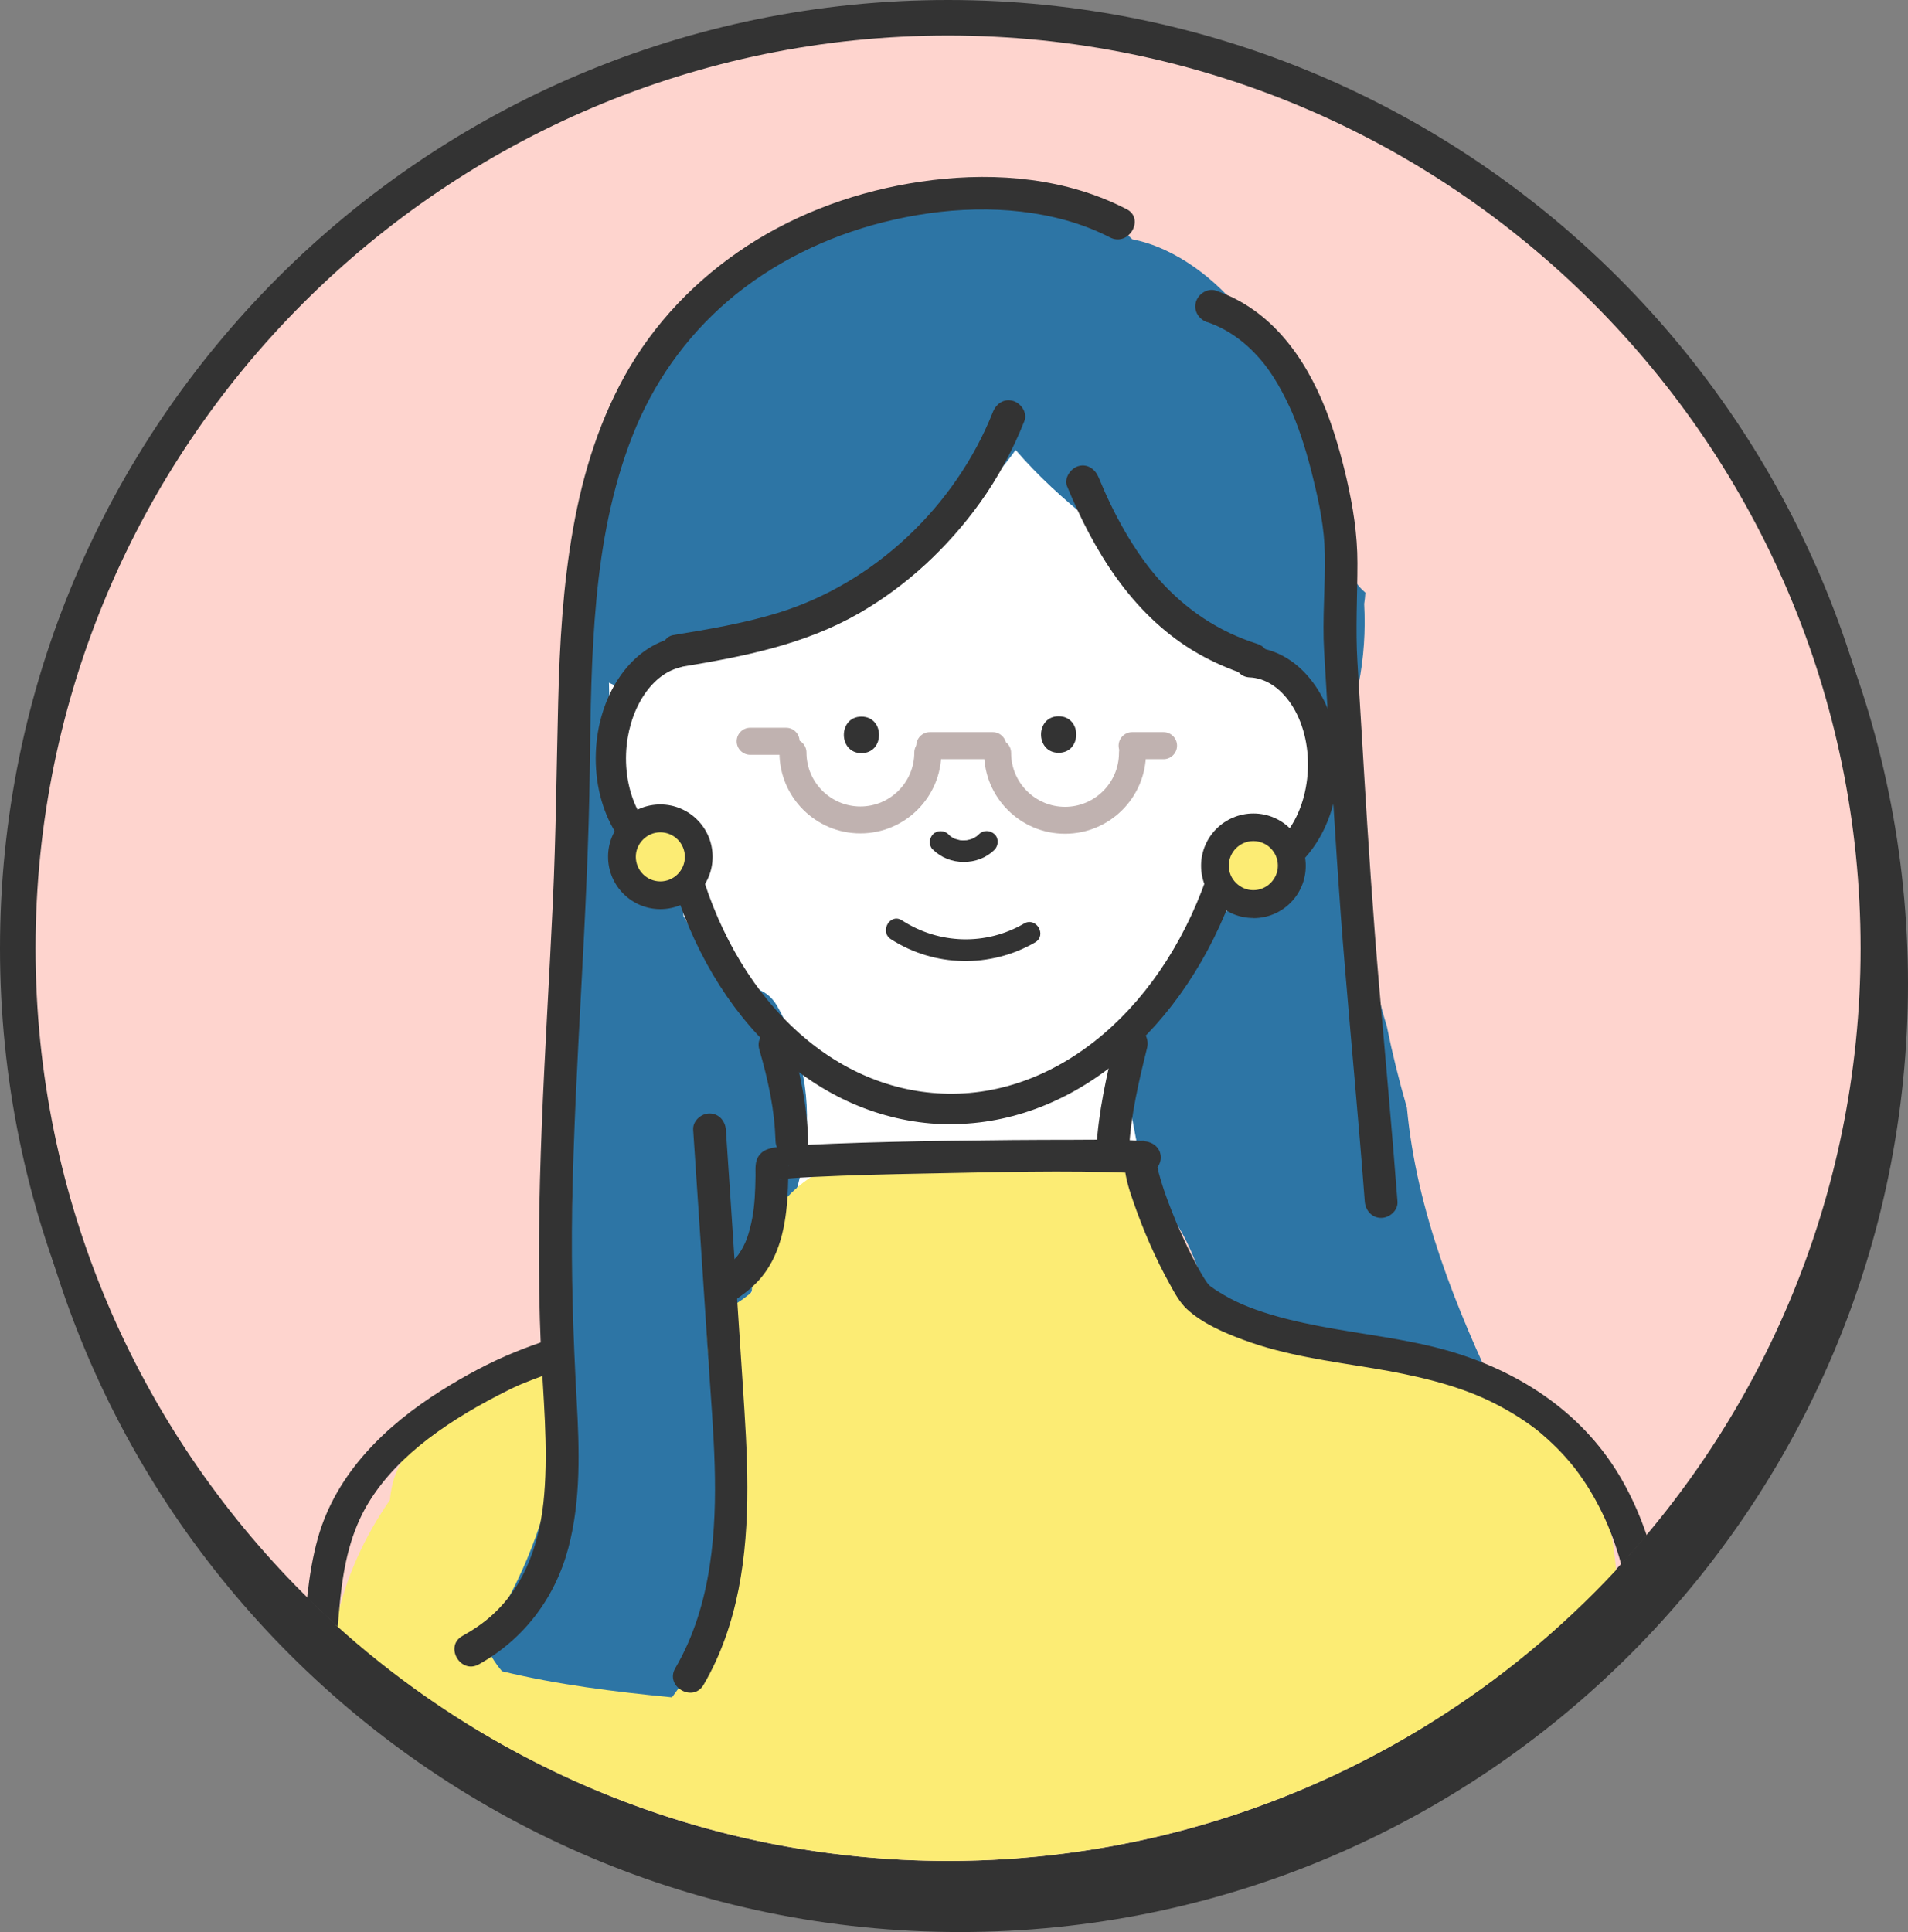
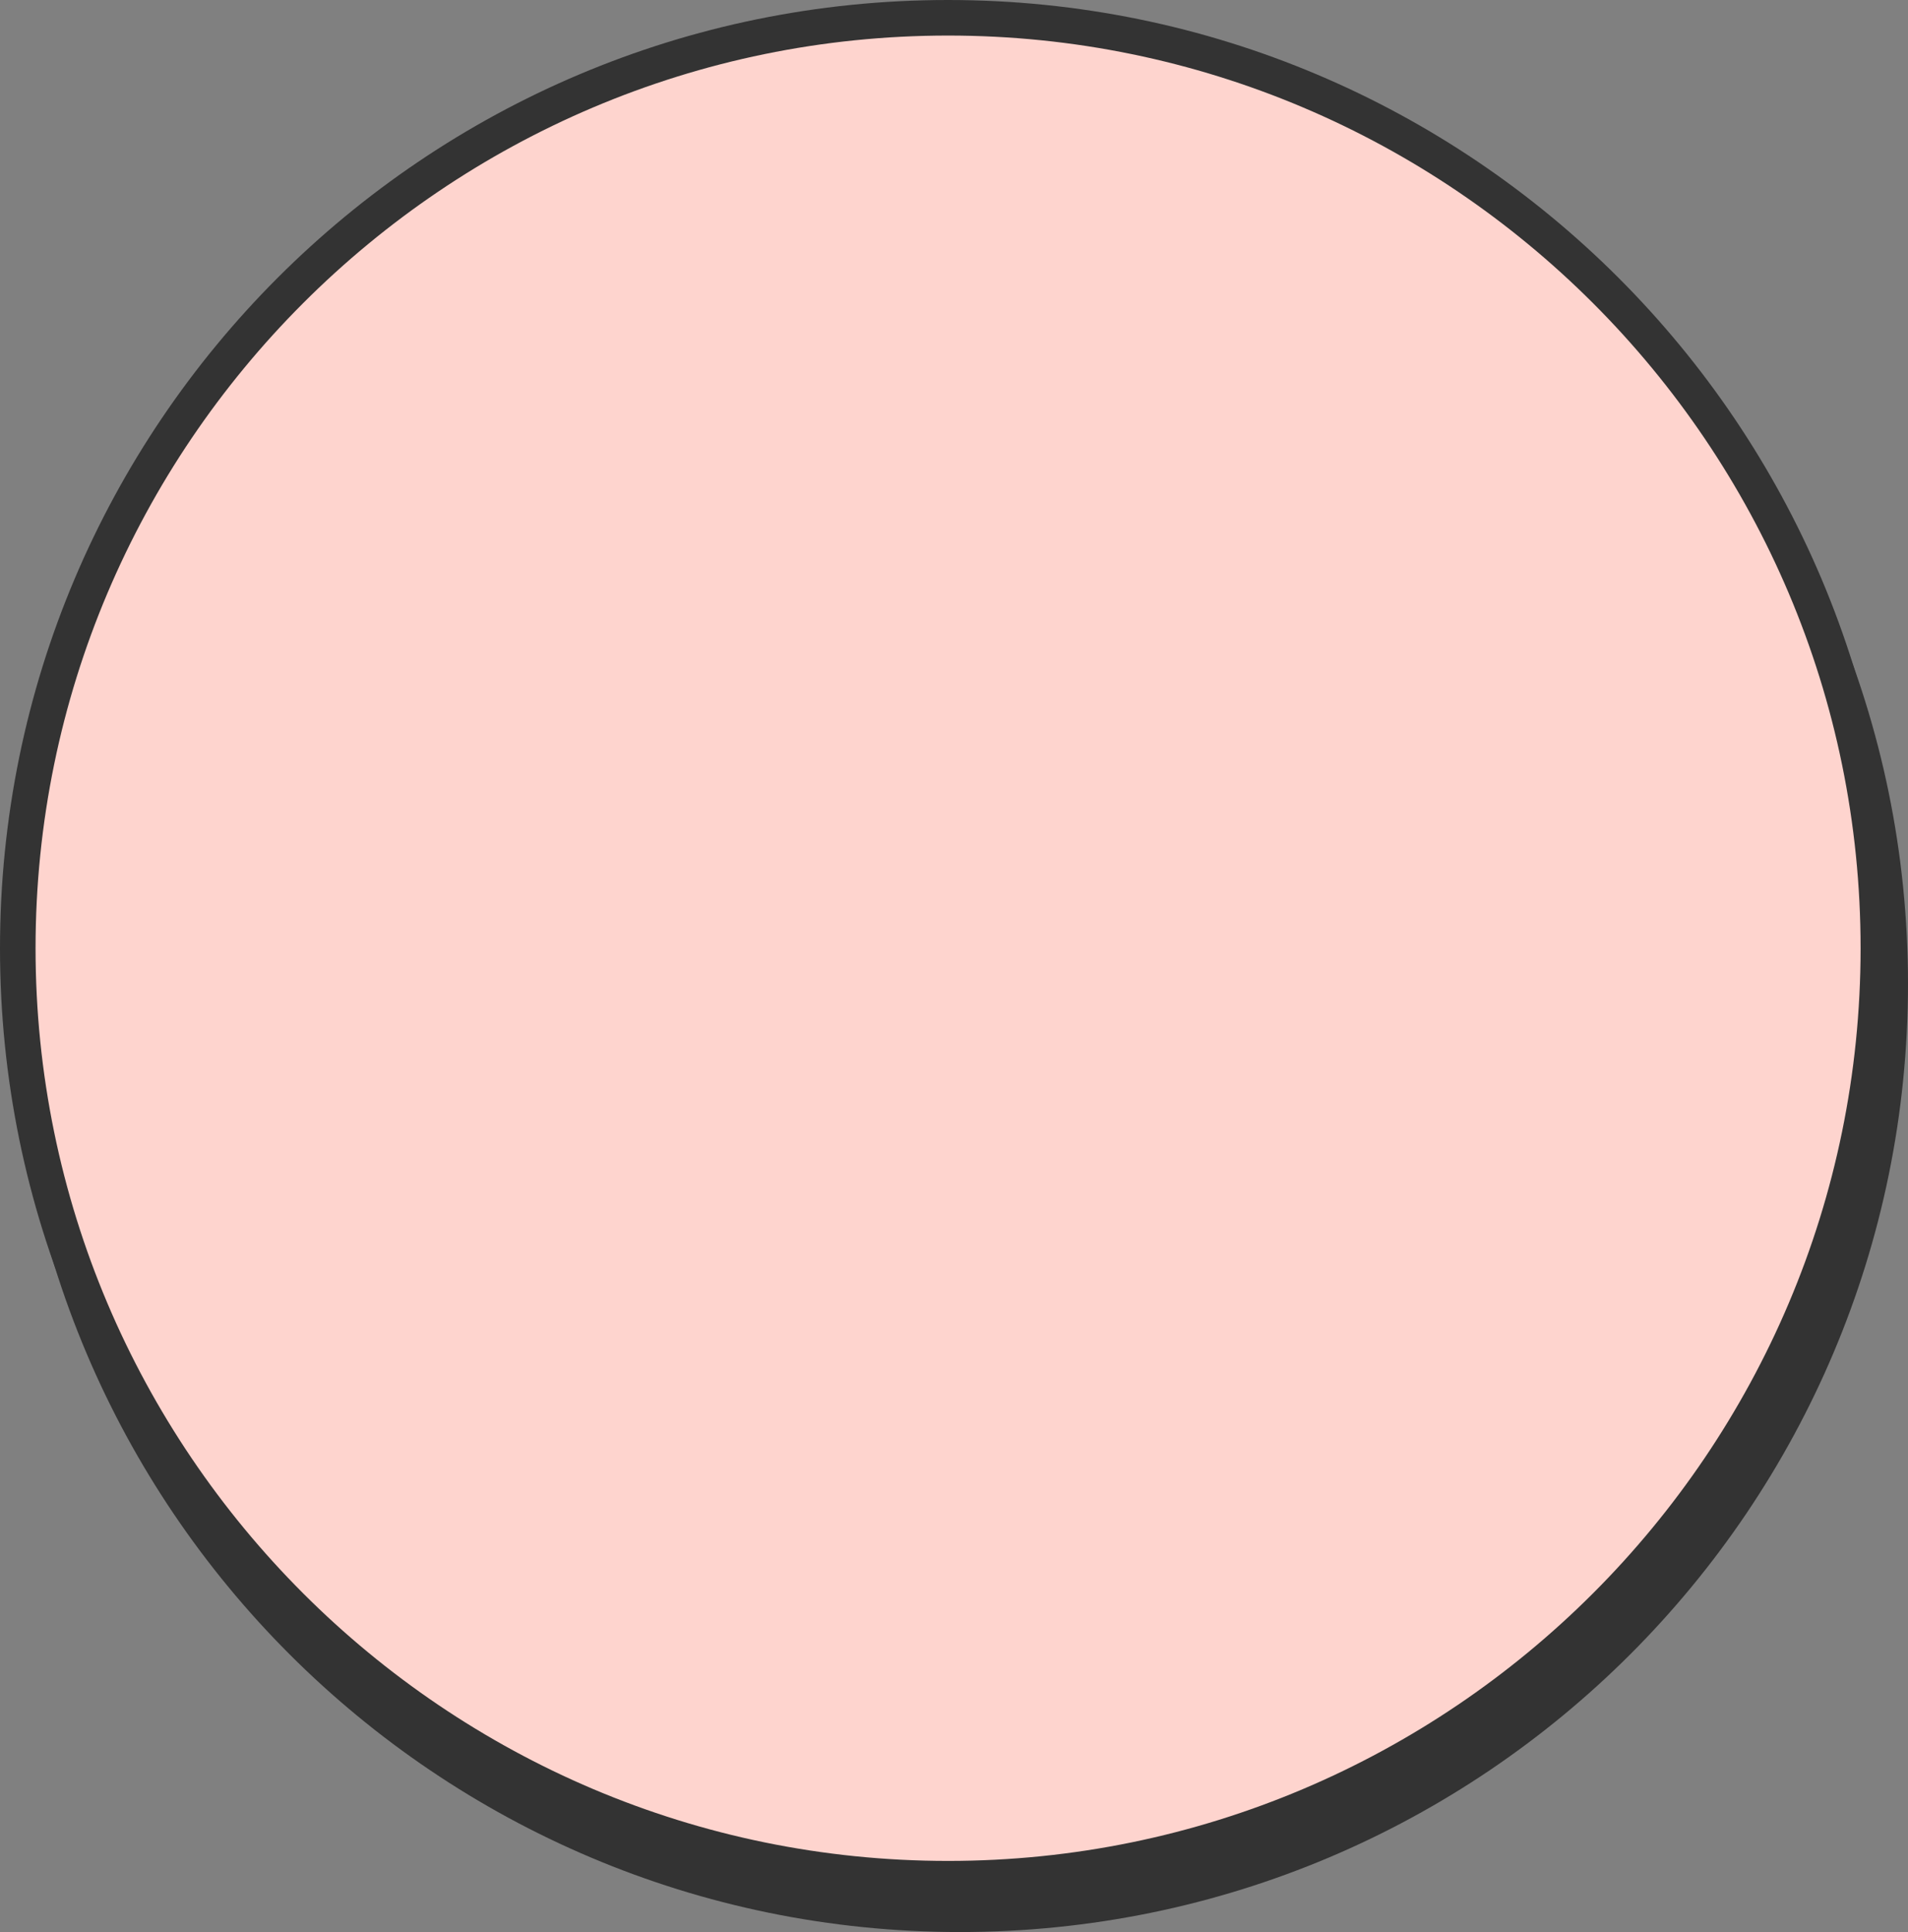
<svg xmlns="http://www.w3.org/2000/svg" id="_レイヤー_1" data-name="レイヤー_1" viewBox="0 0 161 163" width="161" height="163">
  <rect x="0" y="0" width="161" height="163" fill="#808080" stroke="none" />
  <defs>
    <style>
      .cls-1 {
        fill: #fcec74;
      }

      .cls-2 {
        fill: #fed4ce;
      }

      .cls-3 {
        fill: #fff;
      }

      .cls-4 {
        fill: none;
      }

      .cls-5 {
        fill: #333;
      }

      .cls-6 {
        fill: #2d75a5;
      }

      .cls-7 {
        fill: #c0b2b0;
      }

      .cls-8 {
        clip-path: url(#clippath);
      }
    </style>
    <clipPath id="clippath">
-       <circle class="cls-4" cx="80" cy="80" r="77" />
-     </clipPath>
+       </clipPath>
  </defs>
  <g>
    <g>
      <path class="cls-5" d="M81,161.5C37.71,161.5,2.5,126.29,2.5,83S37.71,4.5,81,4.5s78.5,35.21,78.5,78.5-35.21,78.5-78.5,78.5Z" />
      <path class="cls-5" d="M81,6c42.46,0,77,34.54,77,77s-34.54,77-77,77S4,125.46,4,83,38.54,6,81,6M81,3C36.82,3,1,38.82,1,83s35.82,80,80,80,80-35.82,80-80S125.18,3,81,3h0Z" />
    </g>
    <g>
      <path class="cls-2" d="M80,158.5C36.71,158.5,1.5,123.29,1.5,80S36.71,1.5,80,1.5s78.5,35.21,78.5,78.5-35.21,78.5-78.5,78.5Z" />
      <path class="cls-5" d="M80,3c42.46,0,77,34.54,77,77s-34.54,77-77,77S3,122.46,3,80,37.54,3,80,3M80,0C35.82,0,0,35.82,0,80s35.82,80,80,80,80-35.82,80-80S124.18,0,80,0h0Z" />
    </g>
  </g>
  <g class="cls-8">
    <g>
      <path class="cls-6" d="M118.72,93.47c-.66-2.28-1.23-4.57-1.7-6.89-.69-2.24-1.21-4.53-1.46-6.92-.45-.61-.74-1.38-.74-2.31v-16.52c-.44-2.96-.75-5.93-.93-8.92-3.48-3.28-8.31-3.5-12.92-3.43-3.79.06-7.59.18-11.37.36-7.58.37-15.14.98-22.68,1.85-3.75.43-7.75.6-11.3,1.95-2.73,1.04-5.09,2.51-6.97,4.43-.1,12.75-.42,25.49-.8,38.23,1.51,2.7,4.18,4.36,7.94,4.73,1.24.12,2.48.22,3.71.3-.19,1.91-.39,3.82-.58,5.73-.31,3.06,2.92,5.99,5.86,5.86,3.44-.15,5.53-2.58,5.86-5.86.24-2.36.48-4.72.72-7.08,5.42-.84,10.84-.67,16.25.36.86-.12,1.72-.23,2.58-.37.07.35.14.7.2,1.05.46-.35.99-.58,1.54-.61,5.86-.41,8.22,4.5,9.71,9.25.12.39.23.78.34,1.17.98.74,1.96,1.5,2.92,2.27,7.33,1.75,14.49,4.06,21.72,6.16-3.8-7.95-7.09-16.12-7.9-24.78Z" />
      <path class="cls-3" d="M111.08,62.36c-.57-3-2.53-5.5-5.1-6.99-.94-1.42-2.13-2.63-3.58-3.49.92-4.92-.28-9.82-3.55-14.05-2.03-2.63-4.72-4.65-7.74-5.89-.17-.12-.33-.23-.51-.34-4.05-2.6-9.05-3.35-13.76-3.59-5-.26-10.44,1.15-12.6,5.88-2.45,1.3-4.65,3-6.42,5.11-1.45,1.71-2.53,3.58-3.2,5.51-2.76,4.84-3.65,10.43-3.07,15.98-.08.1-.16.21-.23.32-.09.09-.16.2-.24.29.46.69.71,1.51.61,2.33-.21,1.67-.18,2.37.73,3.83.03.04.04.08.07.13.27.18.53.4.74.66,1.89,2.3,2.93,4.98,4.11,7.68.22.51.33,1.04.33,1.57.07.11.15.22.21.34,1.12,2.02,2.24,4.06,3.48,6.01,1.38-.67,3.25-.48,4.22,1.23,5.02,8.85,1.81,18.12-3.39,26.05-.87,1.33-2.21,1.57-3.36,1.17-.52.62-1.06,1.24-1.61,1.87-2.15,2.44-4.41,4.79-6.75,7.05-2.25,2.17-2.35,5.81-.49,8.21,1.55,2.01,3.88,2.71,6.17,2.25-.06,1.04-.11,2.08-.13,3.12-.07,3.12,2.43,5.74,5.42,6.15,1.66.22,3.63-.33,5.05-1.47.63-.16,1.25-.4,1.82-.73.02.33.04.67.06,1,.17,3.26,2.75,6.41,6.25,6.26.1,0,.19-.02.29-.03,1.08,2.69,4.59,4.35,7.33,3.54,3.3,2.66,8.77,1.54,10.05-3.05.79-2.83,1.57-5.66,2.36-8.49,2.34.53,4.87.24,6.75-.96,4.49-2.89,5.39-7.8,3.27-12.45-.39-.85-.76-1.7-1.14-2.56-.01-.02-.02-.05-.03-.07-.14-.33-.27-.66-.4-.99-.7-1.73-1.36-3.48-1.98-5.24-1.17-3.3-2.21-6.65-3.11-10.03-.91-3.38-1.68-6.8-2.31-10.24-.33-1.81-.78-3.69-.9-5.53.17,2.57-.06-.56-.12-1.05-.03-.3-.06-.59-.09-.89,2.8-2.91,5.3-6.04,6.95-9.67.76-.42,1.51-.88,2.23-1.41.92-.67,1.81-1.4,2.64-2.19.55-.44,1.03-.95,1.44-1.5,2.51-2.91,4.04-6.47,3.26-10.6Z" />
      <path class="cls-1" d="M28.51,148.06c-.05,7.34.27,14.68.96,21.99h108.19c1.11-2.86,1.39-6.03,1.42-9.24.1-9.43-.88-18.88-2.69-28.14-.17-1.86-.43-3.7-.9-5.42-1.41-5.17-5.86-9.39-11.05-9.98-4-3.22-8.8-5.22-14.02-4.62-.98.11-1.89.26-2.75.52-2.35-1.16-4.83-2.01-7.36-2.68,0-.2-.01-.39-.02-.59-.11-2.61-.3-5.33-1.72-7.62-1.63-2.62-4.1-4.47-7.1-5.25-3.52-.92-7.49-.2-11.07.01-4.35.26-9.04-.04-12.66,2.76-2.71,2.09-3.97,5.09-4.25,8.44-.02.24-.05.51-.06.78-.28.22-.55.45-.74.58-.33.23-.67.45-1.01.66-.2.08-.4.16-.48.19-.04.01-.08.03-.12.05-1.14-.15-2.31-.06-3.45.32-5.11,1.71-10.33,3.71-14.95,6.59-1.8.8-3.6,1.6-5.39,2.39-1.87.83-3.74,3.5-4.18,5.44-.1.44-.17.88-.21,1.31-4.32,6.21-6.23,13.82-4.41,21.39.01.04.03.09.04.13Z" />
      <path class="cls-6" d="M115.2,49.99c-.67-.56-1.18-1.34-1.42-2.24-1.87-6.88-2.7-14.43-7.83-19.75-.32-.52-.67-1.01-1.03-1.49-2.2-2.85-5.65-5.6-9.38-6.32-2.07-2.07-4.64-3.71-7.54-4.26-1.7-.32-3.35-.39-5-.29-.38.22-.84.39-1.37.46-5.13.76-10.55,1.13-15.18,3.65-3.84,3.2-7.2,6.8-10.09,10.77-3.02,3.26-5.28,7.16-7.24,11.16-.32,4.61-.41,9.23-.43,13.86.85.96,1.93,1.75,3.24,2.31.3.13.61.23.92.32.54-1.56,2.26-2.47,3.88-2.5.7-.01,1.39-.09,2.08-.19.49-.12.97-.25,1.45-.4.35-.11.71-.14,1.06-.11.59-.14,1.18-.29,1.76-.44.07-.14.15-.27.21-.42,0-.02.01-.03.02-.05.03-.02.05-.03.08-.05.78-.35,1.53-.75,2.26-1.18,1.37-.06,2.69-.47,3.82-1.33.62-.47,1.23-.95,1.83-1.44v.02c.07-.06.13-.11.19-.17,1.7-1.38,3.33-2.81,4.9-4.29.68-.2,1.35-.49,2-.88,2.85-1.71,5.37-4.05,7.31-6.78,1.89,2.2,4.05,4.16,6.39,6.03.97.96,2,1.87,3.07,2.73.03.04.06.09.09.14.37.57.7,1.16,1.01,1.76.03.07.07.13.1.19.02.19.05.39.08.58.51.22,1.01.59,1.44,1.14,2.9,3.73,7.15,5.54,11.19,7.72.12,0,.23-.02.35-.02,2.16,0,3.25,1.47,3.39,3.11.89-.98,1.55-2.18,1.82-3.55.46-2.31.6-4.6.48-6.84.05-.32.08-.64.1-.96Z" />
      <g>
        <g>
          <g>
            <path class="cls-5" d="M80.28,94.86c-.27,0-.54,0-.81-.02-10.45-.42-19.37-8.66-22.91-21.09-3.78-.84-6.48-5.15-6.28-10.29.19-4.73,2.81-8.68,6.38-9.61.69-.18,1.39.23,1.56.92.18.69-.23,1.39-.92,1.56-2.45.64-4.32,3.68-4.47,7.23-.16,4.08,2,7.57,4.82,7.76.55.04,1.01.42,1.15.95,3.08,11.77,11.23,19.61,20.75,19.99,9.79.4,18.87-7.38,22.64-19.34.1-.33.33-.6.64-.76.31-.16.66-.18.99-.07.33.11.67.17,1.01.19,1.32.05,2.62-.63,3.65-1.93,1.13-1.41,1.79-3.34,1.88-5.43.08-2.09-.43-4.06-1.44-5.56-.93-1.37-2.17-2.16-3.49-2.21-.71-.03-1.26-.62-1.23-1.33.03-.71.62-1.26,1.33-1.23,2.16.09,4.11,1.27,5.51,3.34,1.31,1.94,1.98,4.46,1.88,7.1-.11,2.63-.97,5.09-2.44,6.92-1.56,1.95-3.6,2.98-5.76,2.89-.16,0-.31-.02-.47-.04-4.22,12.13-13.69,20.04-24.01,20.04Z" />
            <path class="cls-5" d="M89.33,63.51c1.98,0,1.98-3.08,0-3.08s-1.98,3.08,0,3.08h0Z" />
            <path class="cls-5" d="M72.69,63.54c1.98,0,1.98-3.08,0-3.08s-1.98,3.08,0,3.08h0Z" />
            <path class="cls-5" d="M78.72,71.67c1.37,1.4,3.82,1.4,5.2.02.34-.34.37-.97,0-1.31-.37-.34-.94-.37-1.31,0-.06.06-.14.11-.19.18.02-.02.17-.12.06-.05-.04.02-.07.05-.11.07-.07.05-.15.09-.22.13-.03.02-.09.03-.12.06.02-.02.2-.07.08-.03-.16.06-.33.11-.5.14-.03,0-.07.01-.1.02.26-.05.13-.02.06-.01-.09,0-.17.01-.26.01-.08,0-.16,0-.23-.01-.04,0-.2-.02-.03,0,.17.02,0,0-.03,0-.16-.03-.31-.09-.47-.13-.1-.03.21.1.05.02-.03-.02-.06-.03-.09-.04-.08-.04-.15-.08-.22-.13-.04-.02-.07-.05-.11-.07-.09-.05.18.15.04.03-.07-.06-.13-.12-.19-.18-.34-.35-.97-.36-1.31,0-.34.37-.36.94,0,1.31h0Z" />
            <path class="cls-5" d="M64.06,88.51c.38,1.3.71,2.61.96,3.94.24,1.3.37,2.41.42,3.82.02.72.62,1.42,1.38,1.38.73-.03,1.41-.61,1.38-1.38-.09-2.89-.67-5.73-1.47-8.5-.2-.69-.98-1.2-1.7-.97-.71.23-1.18.96-.97,1.7h0Z" />
            <path class="cls-5" d="M94.14,87.65c-.76,3.07-1.46,6.16-1.63,9.33-.04.72.66,1.42,1.38,1.38.78-.04,1.35-.61,1.38-1.38.15-2.9.82-5.73,1.53-8.6.17-.7-.22-1.53-.97-1.7-.72-.16-1.52.21-1.7.97h0Z" />
            <path class="cls-5" d="M75.18,79.24c3.66,2.36,8.4,2.45,12.16.27,1.03-.6.1-2.19-.93-1.59-3.22,1.87-7.18,1.75-10.3-.27-1-.65-1.93.95-.93,1.59h0Z" />
            <path class="cls-5" d="M29.9,174.49c-.84-13.22-2.57-26.42-1.18-39.67.3-2.82.88-5.58,2.37-8.03,1.29-2.12,3.09-3.91,5.05-5.41,2.11-1.61,4.43-2.94,6.8-4.12.31-.16.63-.3.95-.44.34-.15-.27.11.09-.04.09-.04.18-.07.27-.11.25-.1.5-.2.74-.29.89-.34,1.79-.65,2.69-.95,4.18-1.42,8.5-2.65,12.44-4.67,1.51-.77,3.08-1.71,4.17-3.05,1.71-2.11,2.1-4.91,2.2-7.54.02-.53.03-1.06.03-1.59,0-.72.14.13-.39.66-.41.41-.36.26-.26.2.11-.07-.45.1-.23.1.08,0,.18-.04.25-.05.14-.03.36.01-.17.02.08,0,.16-.02.24-.03.92-.1,1.85-.15,2.77-.19,3.06-.15,6.13-.22,9.19-.28,5.93-.11,11.91-.3,17.84-.05.27.01.53.02.8.05v-2.77c-1.2-.07-1.76,1.14-1.67,2.16.09,1.03.41,2.03.75,3,.83,2.39,1.85,4.75,3.08,6.96.39.72.83,1.52,1.43,2.08,1.31,1.21,3.12,1.99,4.77,2.6,3.51,1.31,7.27,1.79,10.95,2.4,3.36.56,6.86,1.33,9.81,2.75,1.37.66,2.69,1.45,3.9,2.37-.14-.11.19.15.25.2.14.11.28.23.41.35.27.23.53.47.79.72.51.48.99,1,1.44,1.53.11.13.22.27.33.4.05.07.11.14.16.2-.14-.18,0,0,.02.03.22.29.43.59.64.9.39.57.75,1.17,1.08,1.78.33.61.64,1.24.92,1.89.01.03.12.28.06.14-.05-.13.03.07.03.08.07.16.13.33.2.49.14.35.27.71.39,1.07.47,1.39.84,2.82,1.13,4.26.33,1.64.49,2.84.64,4.44.32,3.43.32,6.87.25,10.31-.1,4.99-.19,9.97-.29,14.96-.02,1.25-.05,2.49-.07,3.74-.03,1.78,2.74,1.78,2.77,0,.09-4.91.19-9.82.28-14.72.07-3.86.21-7.72.02-11.57-.3-5.95-1.3-12.14-4.41-17.32-3.26-5.43-8.64-8.87-14.67-10.55-3.46-.96-7.05-1.32-10.57-2-1.83-.35-3.65-.77-5.41-1.4-.78-.28-1.42-.55-2.17-.94-.35-.19-.7-.39-1.03-.6-.18-.11-.35-.23-.52-.35-.08-.06-.17-.12-.25-.19.03.02.18.17.08.06-.02-.02-.25-.27-.24-.27,0,0,.23.32.05.06-.06-.09-.12-.18-.18-.26-.26-.4-.49-.81-.71-1.22-.57-1.05-1.08-2.14-1.56-3.24-.06-.13-.11-.26-.17-.39-.11-.25-.02-.06,0,0-.03-.07-.06-.15-.09-.22-.12-.3-.24-.59-.36-.89-.22-.56-.43-1.12-.62-1.69-.15-.46-.3-.93-.42-1.4-.05-.19-.08-.37-.12-.56-.07-.34,0,.26,0,.05,0-.08,0-.17-.02-.25-.04-.39-.1.3,0,.02-.15.45-.67.85-1.07.83.75.04,1.38-.67,1.38-1.38,0-.81-.64-1.31-1.38-1.38-1.99-.19-4.02-.12-6.01-.12-3.43,0-6.86.03-10.29.08-3.33.05-6.66.12-9.98.25-1.15.05-2.3.09-3.44.18-.65.05-1.37.06-2,.26-.33.1-.58.27-.79.54-.39.51-.3,1.16-.31,1.76-.02,1.18-.06,2.42-.27,3.52-.11.59-.26,1.18-.46,1.75-.09.24-.17.41-.3.67-.05.1-.11.19-.16.29-.03.05-.37.55-.21.34-.21.27-.46.52-.72.76-.15.13-.3.26-.45.38.22-.18.06-.05.01-.01-.13.09-.25.18-.38.27-.77.53-1.6.98-2.44,1.4-1.02.5-1.74.8-2.73,1.19-2.11.83-4.27,1.54-6.43,2.26-1.93.64-3.87,1.26-5.75,2.02-2.17.88-4.25,2.01-6.23,3.25-4.69,2.95-8.87,6.97-10.41,12.45-.87,3.12-1.06,6.47-1.25,9.69-.2,3.34-.22,6.7-.13,10.04.18,6.67.81,13.31,1.32,19.96.13,1.69.25,3.38.36,5.07.05.75.6,1.38,1.38,1.38.71,0,1.43-.63,1.38-1.38h0Z" />
          </g>
          <g>
            <g>
              <path class="cls-1" d="M105.76,69.79c-1.79,0-3.24,1.45-3.24,3.24s1.45,3.24,3.24,3.24c1.79,0,3.24-1.45,3.24-3.24,0-1.79-1.45-3.24-3.24-3.24Z" />
              <path class="cls-5" d="M105.76,77.45h0c-1.18,0-2.29-.46-3.12-1.29-.83-.83-1.29-1.94-1.29-3.12,0-2.43,1.98-4.41,4.42-4.41h0c2.43,0,4.41,1.98,4.41,4.42,0,1.18-.46,2.29-1.29,3.12-.83.83-1.94,1.29-3.12,1.29ZM105.76,70.96c-1.14,0-2.07.93-2.07,2.07,0,.55.21,1.07.61,1.46.39.39.91.61,1.46.61h0c.55,0,1.07-.22,1.46-.61.39-.39.61-.91.61-1.46,0-1.14-.93-2.07-2.07-2.07h0Z" />
            </g>
            <g>
              <path class="cls-1" d="M58.96,72.29c0,1.79-1.45,3.24-3.24,3.24s-3.24-1.45-3.24-3.24c0-1.79,1.45-3.24,3.24-3.24,1.79,0,3.24,1.45,3.24,3.24Z" />
              <path class="cls-5" d="M55.72,76.7h0c-2.43,0-4.41-1.98-4.41-4.42,0-1.18.46-2.29,1.29-3.12.83-.83,1.94-1.29,3.12-1.29h0c2.43,0,4.41,1.98,4.41,4.42h0c0,2.43-1.98,4.41-4.41,4.41ZM55.72,70.22c-.55,0-1.07.22-1.46.61-.39.39-.61.91-.61,1.46,0,1.14.93,2.07,2.07,2.07h0c1.14,0,2.07-.93,2.07-2.07,0-1.14-.93-2.07-2.07-2.07h0Z" />
            </g>
          </g>
        </g>
        <path class="cls-6" d="M61.81,120.13c-.18-.92-.37-1.85-.54-2.77-.78-.43-1.38-1.14-1.44-2.03-.63-9.72-.66-19.78-2.9-29.33-1.3.2-2.48-.56-3.21-1.7-1.06-1.63-1.8-3.36-2.23-5.18l-1.29-1.29c-.41-.41-.64-.93-.71-1.49-.54.54-1.01,1.16-1.38,1.86-.31.59-.56,1.21-.74,1.83.15,2.12.25,4.25.28,6.37.15.38.33.74.54,1.09,0,1.03.01,2.06.02,3.08.01,2.43.03,4.86.04,7.29.02,4.2-.02,8.4-.33,12.59-.08,1.02-.17,2.04-.28,3.05,0,.01,0,.02,0,.03.02-.11.04-.22.06-.33-.04.17-.06.34-.08.51-.06.54-.09.62-.07.46-.02.18-.05.35-.07.52-.2,1.24-.45,2.47-.73,3.69-.04.07-.08.13-.12.2-.18.34-.34.68-.47,1.02.04.66.03,1.32-.01,1.98.51.69.78,1.52.62,2.37-1.02,5.29-3.09,10.08-5.99,14.41.39.97.93,1.87,1.58,2.64,4.71,1.14,9.52,1.73,14.34,2.2,1.66-2.19,3.05-4.56,3.9-7.24.13-.4.3-.75.5-1.05.07-3.78.16-7.59-.53-11.3-.29-1.56.3-2.76,1.26-3.51Z" />
        <path class="cls-5" d="M57.55,56.25c5.2-.86,10.36-1.87,14.97-4.53,4.02-2.32,7.46-5.54,10.17-9.3,1.54-2.14,2.78-4.46,3.75-6.9.28-.7-.3-1.52-.97-1.7-.79-.22-1.43.27-1.7.97-3.15,7.91-10,14.44-18.17,16.93-2.87.88-5.84,1.37-8.79,1.86-.74.12-1.15,1.04-.97,1.7.22.78.96,1.09,1.7.97h0Z" />
        <path class="cls-5" d="M90.04,41.02c2.25,5.45,5.42,10.66,10.55,13.82,1.49.91,3.1,1.62,4.76,2.15,1.7.54,2.43-2.13.74-2.67-3.26-1.03-6.03-2.89-8.3-5.44-2.15-2.43-3.84-5.57-5.08-8.59-.28-.69-.92-1.18-1.7-.97-.65.18-1.25,1.01-.97,1.7h0Z" />
        <path class="cls-5" d="M95.05,17.64c-5.03-2.6-10.88-3.12-16.43-2.44-5.2.64-10.28,2.3-14.76,5.03-4.36,2.67-8.1,6.32-10.71,10.72-2.48,4.18-3.95,8.89-4.79,13.65-.86,4.83-1.14,9.74-1.26,14.64-.14,5.63-.19,11.27-.45,16.9-.58,12.49-1.56,24.99-1.01,37.5.18,4.15.63,8.32.28,12.47-.31,3.77-1.49,7.53-4.39,10.15-.76.69-1.58,1.24-2.51,1.76-1.55.87-.16,3.27,1.4,2.39,3.81-2.14,6.42-5.6,7.54-9.82,1.07-4.04.93-8.31.7-12.45-.3-5.42-.47-10.83-.38-16.26.11-6.18.44-12.36.77-18.53.33-6.18.64-12.36.72-18.55.06-4.76.11-9.52.56-14.26.44-4.68,1.31-9.36,3.03-13.75,1.72-4.4,4.46-8.31,8.05-11.39,3.76-3.22,8.33-5.44,13.12-6.65,5-1.26,10.47-1.55,15.47-.15,1.27.36,2.49.83,3.66,1.43,1.58.82,2.98-1.57,1.4-2.39h0Z" />
        <path class="cls-5" d="M101.89,27.18c1.67.58,3.11,1.61,4.35,3.01.59.66,1.06,1.34,1.57,2.2.44.75.94,1.77,1.22,2.41.76,1.8,1.32,3.69,1.78,5.59.52,2.11.95,4.19.98,6.37.05,2.72-.22,5.44-.06,8.16.17,2.94.35,5.88.53,8.82.36,5.94.72,11.87,1.22,17.8.55,6.61,1.18,13.21,1.68,19.83.06.75.6,1.38,1.38,1.38.71,0,1.44-.63,1.38-1.38-.46-6.08-1.03-12.15-1.55-18.22-.52-6.04-.92-12.08-1.28-18.13-.18-3.05-.37-6.11-.55-9.16-.17-2.79,0-5.56,0-8.35,0-2.43-.37-4.75-.91-7.11-.46-1.97-1.01-3.93-1.75-5.82-1.76-4.44-4.6-8.44-9.27-10.06-.71-.25-1.51.28-1.7.97-.21.76.26,1.46.97,1.7h0Z" />
        <path class="cls-5" d="M58.49,95.32c.44,6.6.88,13.2,1.31,19.8.37,5.61.94,11.35.09,16.94-.46,3.05-1.35,6.01-2.91,8.68-.9,1.54,1.49,2.94,2.39,1.4,2.94-5.04,3.7-10.91,3.69-16.65,0-2.92-.2-5.83-.39-8.74-.22-3.34-.44-6.68-.66-10.02-.25-3.8-.5-7.61-.76-11.41-.05-.75-.6-1.38-1.38-1.38-.71,0-1.43.63-1.38,1.38h0Z" />
        <g>
-           <path class="cls-7" d="M72.59,70.31c-3.76,0-6.82-3.06-6.82-6.82,0-.63.51-1.14,1.14-1.14s1.14.51,1.14,1.14c0,2.51,2.04,4.55,4.55,4.55s4.55-2.04,4.55-4.55c0-.63.51-1.14,1.14-1.14s1.14.51,1.14,1.14c0,3.76-3.06,6.82-6.83,6.82Z" />
          <path class="cls-7" d="M89.86,70.34c-3.76,0-6.82-3.06-6.82-6.82,0-.63.51-1.14,1.14-1.14s1.14.51,1.14,1.14c0,2.51,2.04,4.55,4.55,4.55s4.55-2.04,4.55-4.55c0-.63.51-1.14,1.14-1.14s1.14.51,1.14,1.14c0,3.76-3.06,6.82-6.83,6.82Z" />
          <path class="cls-7" d="M83.77,64.05h-5.31c-.63,0-1.14-.51-1.14-1.14s.51-1.14,1.14-1.14h5.31c.63,0,1.14.51,1.14,1.14s-.51,1.14-1.14,1.14Z" />
          <path class="cls-7" d="M98.18,64.05h-2.65c-.63,0-1.14-.51-1.14-1.14s.51-1.14,1.14-1.14h2.65c.63,0,1.14.51,1.14,1.14s-.51,1.14-1.14,1.14Z" />
-           <path class="cls-7" d="M66.33,63.68h-3.03c-.63,0-1.14-.51-1.14-1.14s.51-1.14,1.14-1.14h3.03c.63,0,1.14.51,1.14,1.14s-.51,1.14-1.14,1.14Z" />
        </g>
      </g>
    </g>
  </g>
</svg>